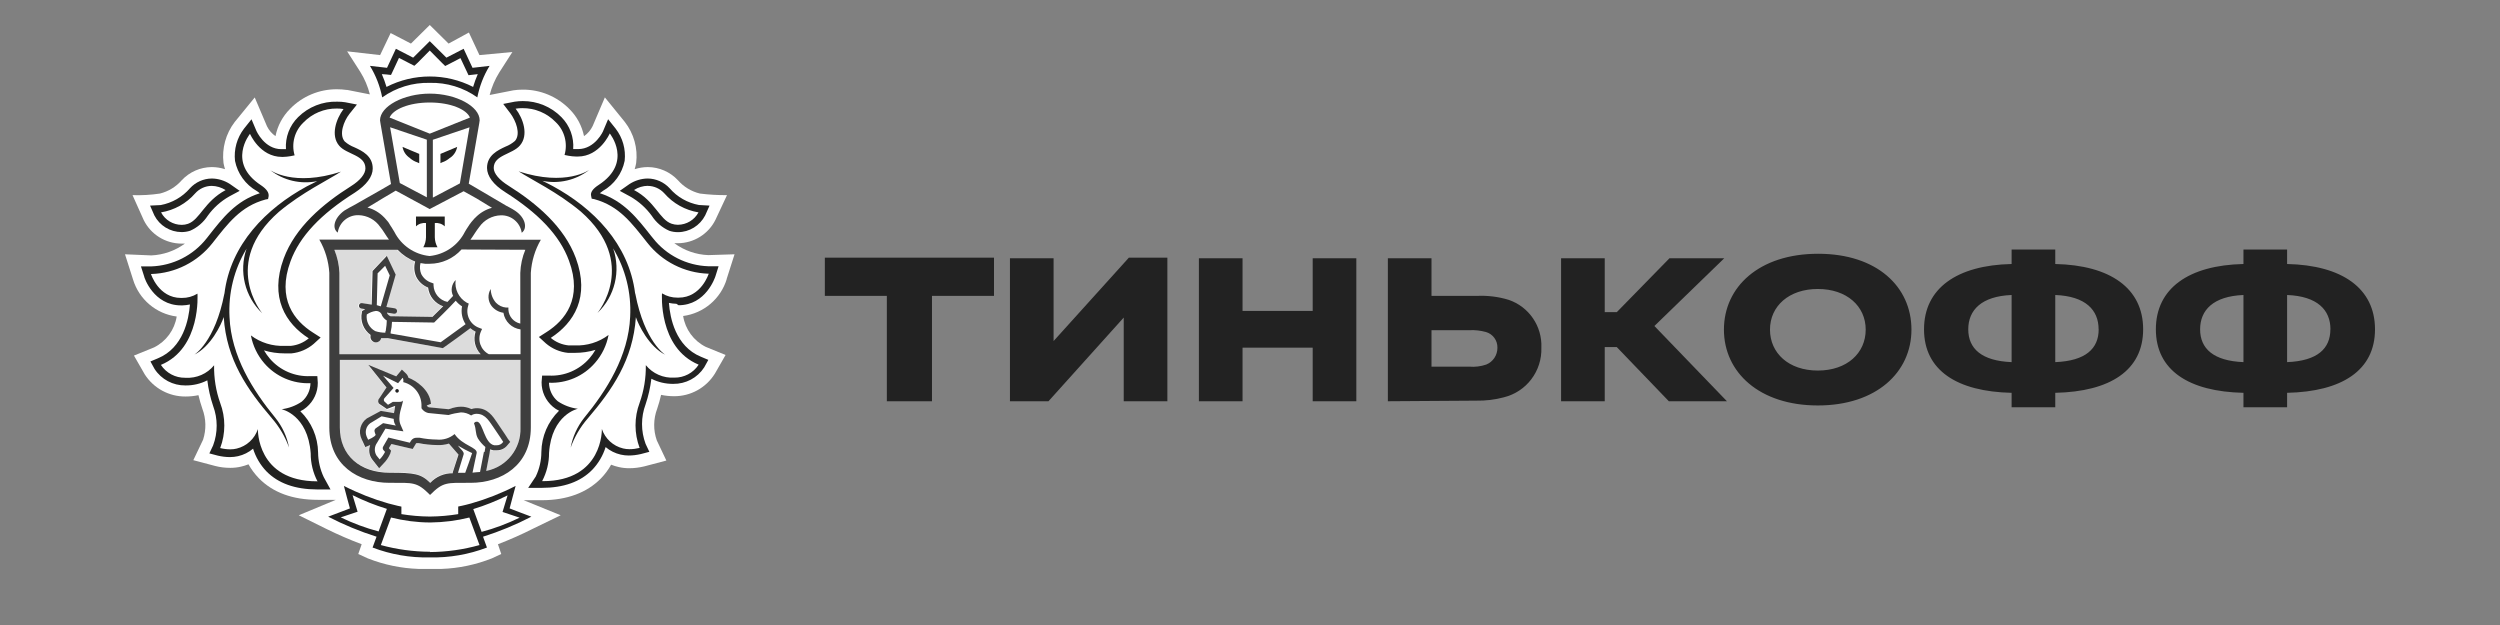
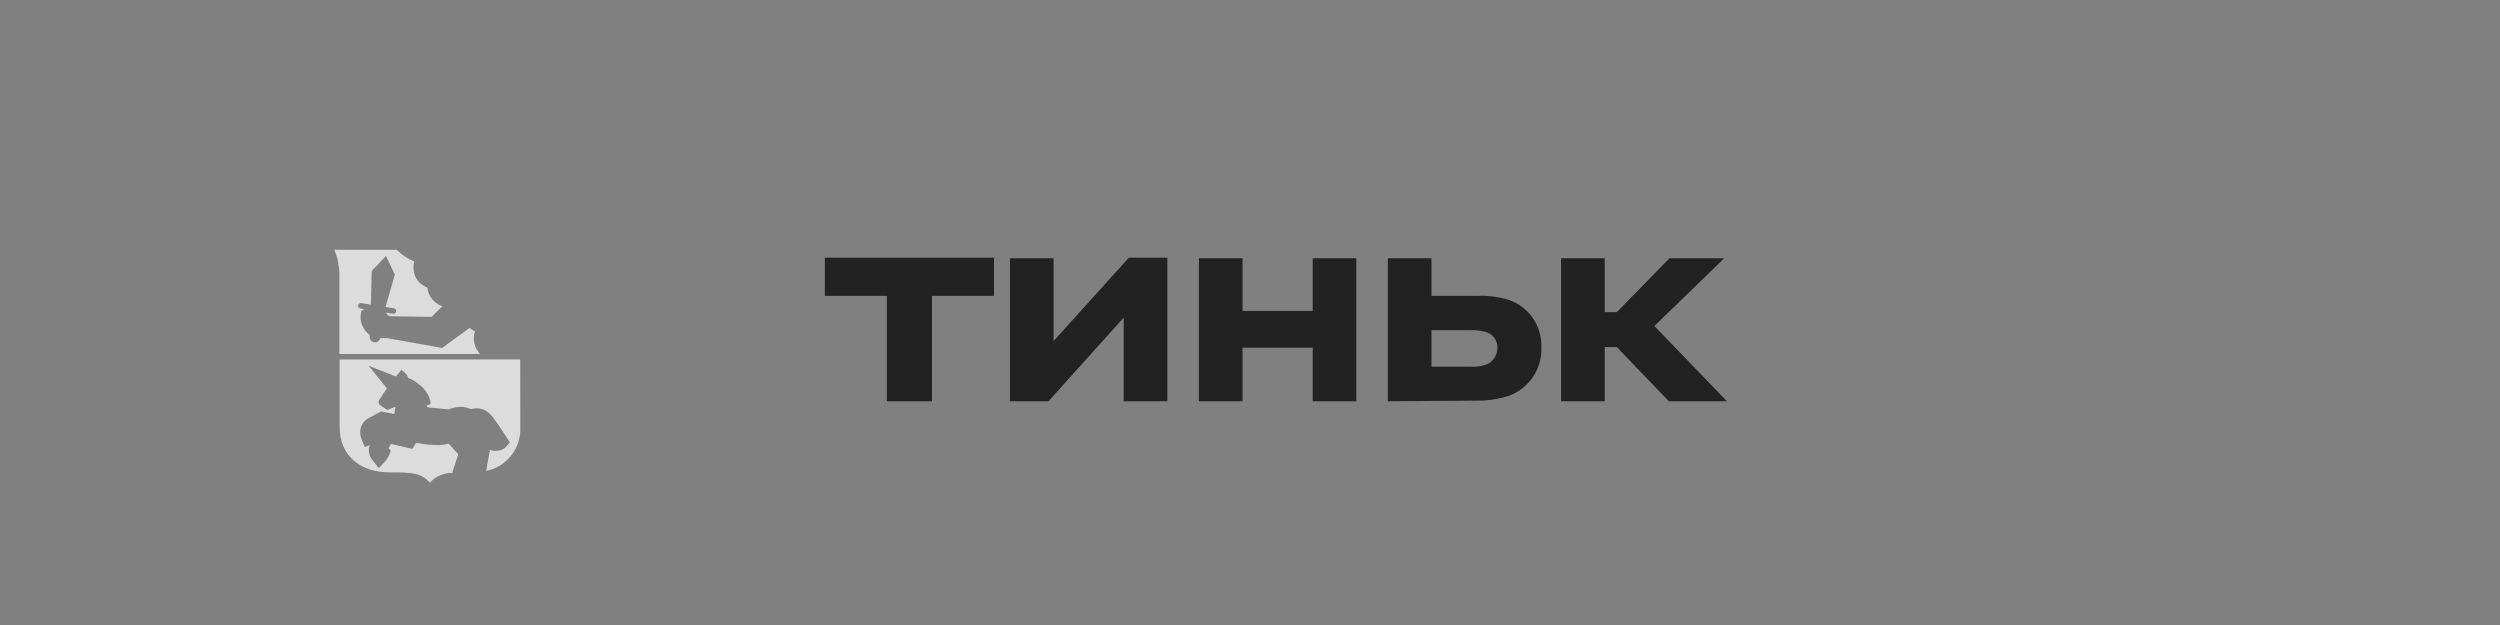
<svg xmlns="http://www.w3.org/2000/svg" width="200" height="50" viewBox="0 0 200 50" fill="none">
  <rect x="0" y="0" width="200" height="50" fill="#808080" stroke="none" />
  <g style="mix-blend-mode:darken">
-     <path d="M58.118 22.366L58.763 20.343L56.667 20.409C55.686 20.373 54.741 20.042 53.947 19.458H54.229C55.506 19.452 56.674 18.724 57.239 17.58L58.16 15.611C57.438 15.617 56.716 15.575 55.999 15.485C55.313 15.322 54.699 14.949 54.235 14.419C53.609 13.751 52.742 13.372 51.827 13.366C51.472 13.366 51.117 13.426 50.774 13.534C50.822 13.372 50.864 13.209 50.894 13.041C51.039 11.867 50.708 10.681 49.979 9.748L48.39 7.791L47.415 10.079C47.258 10.404 47.023 10.687 46.722 10.892C46.554 10.073 46.157 9.326 45.566 8.736C44.579 7.725 43.225 7.159 41.81 7.171C41.563 7.171 41.316 7.189 41.076 7.225L39.173 7.599C39.336 6.961 39.595 6.353 39.944 5.793L40.991 4.161L38.355 4.408L37.512 2.602L35.886 3.487L34.381 2L32.876 3.487L31.251 2.644L30.408 4.408L27.771 4.107L28.819 5.744C29.168 6.304 29.427 6.912 29.589 7.551L27.783 7.195H27.723C27.47 7.159 27.217 7.141 26.965 7.141C25.55 7.129 24.195 7.695 23.208 8.706C22.612 9.302 22.203 10.061 22.04 10.892C21.751 10.693 21.516 10.422 21.36 10.103L20.379 7.797L18.777 9.76C18.061 10.693 17.742 11.873 17.88 13.041C17.91 13.209 17.953 13.372 18.001 13.534C17.657 13.426 17.302 13.366 16.947 13.366C16.032 13.372 15.165 13.751 14.539 14.419C14.082 14.943 13.474 15.316 12.793 15.485C12.071 15.593 11.336 15.635 10.602 15.611L11.499 17.61C12.065 18.754 13.233 19.482 14.509 19.488H14.792C14.009 20.06 13.076 20.391 12.107 20.433L10 20.343L10.644 22.366C11.126 23.949 12.492 25.111 14.136 25.322C13.967 26.387 13.293 27.308 12.33 27.79L10.716 28.446L11.583 29.957C12.3 31.071 13.534 31.733 14.852 31.721C15.195 31.721 15.539 31.685 15.876 31.613C15.96 31.98 16.068 32.347 16.189 32.702C16.49 33.497 16.508 34.364 16.249 35.171L15.466 36.814L17.218 37.278C17.609 37.38 18.019 37.428 18.422 37.428C18.711 37.428 18.994 37.398 19.277 37.332C19.482 37.284 19.686 37.223 19.879 37.145C20.102 37.548 20.385 37.922 20.704 38.253C21.823 39.403 23.413 39.987 25.429 39.987H26.868L23.9 41.221L26.152 42.334C27.061 42.78 27.988 43.183 28.933 43.538L28.662 44.321L29.439 44.676C30.727 45.182 32.094 45.465 33.478 45.513H35.326C36.705 45.465 38.066 45.176 39.348 44.67L40.1 44.321L39.835 43.538C40.793 43.171 41.732 42.756 42.647 42.292L44.856 41.221L41.894 40.017H43.339C45.356 40.017 46.951 39.415 48.065 38.283C48.39 37.952 48.667 37.579 48.89 37.175C49.082 37.254 49.287 37.314 49.492 37.362C49.775 37.428 50.057 37.458 50.346 37.458C50.75 37.458 51.159 37.404 51.55 37.308L53.308 36.844L52.544 35.231C52.255 34.412 52.267 33.515 52.574 32.702C52.7 32.335 52.803 31.962 52.887 31.589C53.224 31.661 53.573 31.697 53.916 31.697C55.247 31.709 56.487 31.023 57.191 29.891L58.046 28.398L56.457 27.748C55.494 27.266 54.819 26.345 54.651 25.28C56.294 25.063 57.661 23.907 58.142 22.318L58.118 22.366Z" fill="white" />
    <path d="M41.617 28.759H27.169V34.177C27.169 36.405 28.777 37.789 31.155 37.789C33.141 37.789 33.665 37.867 34.399 38.602C34.863 38.102 35.519 37.819 36.205 37.831V37.747L36.663 36.338L35.886 35.49C35.573 35.586 35.248 35.622 34.923 35.604C34.435 35.598 33.954 35.55 33.478 35.453H33.328C33.262 35.453 33.262 35.453 33.244 35.49L33.153 35.64L32.991 35.911L32.678 35.839L31.287 35.514L31.094 35.827V35.863L31.263 36.05L31.191 36.29C31.064 36.585 30.884 36.85 30.655 37.079L30.306 37.452L29.987 37.055L29.752 36.76C29.499 36.429 29.439 35.995 29.583 35.604L29.192 35.767L29.017 35.381L28.921 35.11C28.674 34.538 28.861 33.876 29.361 33.515L30.48 32.913L31.546 33.124C31.546 33.021 31.612 32.654 31.642 32.564H31.582L30.98 32.793L30.378 32.383C30.258 32.263 30.252 32.064 30.378 31.938L30.95 31.071L29.499 29.265L31.672 30.12L31.823 29.939L32.124 29.578L32.467 29.903C32.557 29.993 32.617 30.102 32.648 30.228C33.25 30.469 34.363 31.173 34.454 32.317L34.11 32.456C34.153 32.516 34.207 32.564 34.273 32.594L35.862 32.751L36.007 32.708C36.278 32.606 36.567 32.552 36.856 32.546C37.145 32.546 37.428 32.612 37.686 32.738C37.801 32.696 37.927 32.672 38.048 32.666H38.126C38.975 32.666 39.402 33.304 39.739 33.81L39.914 34.063C40.209 34.484 40.6 35.098 40.618 35.122L40.793 35.393L40.576 35.646C40.377 35.911 40.064 36.062 39.733 36.062C39.637 36.068 39.541 36.068 39.444 36.062C39.36 36.044 39.276 36.019 39.191 35.983C39.191 36.068 39.191 36.17 39.143 36.254L38.896 37.675C40.534 37.344 41.69 35.875 41.623 34.201L41.617 28.759ZM27.151 28.32H38.403C37.945 27.838 37.789 27.146 37.993 26.514C37.843 26.442 37.698 26.345 37.572 26.237C37.133 26.562 35.766 27.537 35.441 27.784L35.369 27.832L30.95 27.049H30.86C30.715 27.055 30.571 27.055 30.426 27.049C30.384 27.248 30.209 27.387 30.011 27.387H29.939C29.704 27.345 29.541 27.122 29.577 26.887V26.791C29.005 26.381 28.735 25.671 28.885 24.985V24.906L28.951 24.858C28.951 24.858 29.035 24.798 29.15 24.732L28.831 24.684C28.71 24.66 28.632 24.551 28.65 24.431C28.668 24.31 28.777 24.232 28.897 24.25H28.903L29.668 24.371L29.74 21.68L30.878 20.476L31.588 21.968L30.842 24.557L31.516 24.666C31.636 24.69 31.715 24.798 31.696 24.918C31.678 25.027 31.588 25.099 31.48 25.099H31.444L30.896 25.009V25.051C30.956 25.159 31.046 25.244 31.161 25.298L34.526 25.352L35.387 24.503C34.73 24.274 34.261 23.696 34.183 23.004C33.761 22.841 33.418 22.528 33.225 22.125C33.063 21.746 33.033 21.318 33.147 20.921C32.617 20.71 32.136 20.391 31.745 19.982H26.748C26.989 20.572 27.127 21.198 27.151 21.83V28.32Z" fill="#DCDCDC" />
    <path d="M65.987 23.672H70.947V32.1H74.559V23.672H79.52V20.614H65.987V23.672ZM84.287 27.284V20.662H80.796V32.1H83.878L89.898 25.406V32.1H93.39V20.614H90.308L84.287 27.284ZM105.015 24.876H99.404V20.662H95.912V32.1H99.404V27.814H105.015V32.1H108.506V20.662H105.015V24.876ZM120.685 23.985C119.86 23.732 118.993 23.63 118.132 23.672H114.52V20.662H111.029V32.1L118.108 32.052C118.849 32.064 119.583 31.98 120.3 31.787C122.118 31.342 123.37 29.686 123.31 27.814C123.382 26.098 122.316 24.533 120.685 23.985ZM118.903 29.163C118.463 29.313 117.994 29.373 117.53 29.331H114.52V26.417H117.53C117.982 26.387 118.439 26.442 118.879 26.562C119.433 26.724 119.806 27.236 119.794 27.814C119.8 28.404 119.451 28.94 118.903 29.163ZM137.938 20.662H133.556L129.342 24.973H128.379V20.662H124.887V32.1H128.379V27.766H129.342L133.508 32.1H138.155L132.352 26.08L137.938 20.662Z" fill="#222222" />
-     <path d="M145.452 20.301C140.732 20.301 137.914 22.95 137.914 26.369C137.914 29.788 140.756 32.437 145.427 32.437C150.099 32.437 152.916 29.788 152.916 26.369C152.916 22.95 150.171 20.301 145.452 20.301ZM145.427 29.644C143.092 29.644 141.599 28.247 141.599 26.369C141.599 24.491 143.116 23.118 145.427 23.118C147.739 23.118 149.256 24.491 149.256 26.369C149.256 28.247 147.763 29.644 145.427 29.644ZM164.421 21.12V19.964H160.929V21.12C156.546 21.216 153.922 23.07 153.922 26.345C153.922 29.62 156.546 31.33 160.929 31.426V32.582H164.421V31.426C168.827 31.33 171.452 29.62 171.452 26.345C171.452 23.07 168.833 21.216 164.421 21.12ZM160.929 28.97C158.521 28.873 157.461 27.886 157.461 26.345C157.461 24.804 158.521 23.696 160.929 23.6V28.97ZM164.421 28.97V23.6C166.853 23.696 167.888 24.804 167.888 26.345H167.894C167.894 27.886 166.859 28.873 164.421 28.97ZM182.968 21.12V19.964H179.477V21.12C175.094 21.216 172.469 23.07 172.469 26.345C172.469 29.62 175.094 31.33 179.477 31.426V32.582H182.968V31.426C187.375 31.33 190 29.62 190 26.345C190 23.07 187.375 21.216 182.968 21.12ZM179.477 28.97C177.069 28.873 176.009 27.886 176.009 26.345C176.009 24.804 177.069 23.696 179.477 23.6V28.97ZM186.43 26.345C186.43 27.886 185.401 28.873 182.968 28.97V23.6C185.401 23.696 186.436 24.804 186.436 26.345H186.43ZM31.769 31.125C31.696 31.125 31.63 31.179 31.624 31.251V31.257C31.618 31.336 31.678 31.408 31.756 31.414H31.762C31.847 31.414 31.907 31.348 31.907 31.27C31.907 31.185 31.847 31.125 31.769 31.125ZM31.763 31.119C31.769 31.119 31.769 31.125 31.769 31.125C31.775 31.125 31.775 31.119 31.781 31.119H31.763ZM41.599 40.992L40.769 40.673L40.997 39.812L41.25 38.873C40.112 39.457 38.92 39.926 37.692 40.276C37.09 40.444 36.657 40.522 36.657 40.522V41.13C35.916 41.251 35.17 41.317 34.417 41.323H34.351C33.599 41.317 32.852 41.251 32.112 41.13V40.528C32.112 40.528 31.672 40.444 31.07 40.276C29.842 39.926 28.65 39.457 27.512 38.873L27.759 39.812L27.994 40.673L27.157 40.992L26.254 41.335C27.494 41.979 28.789 42.515 30.125 42.936L29.806 43.803C31.257 44.357 32.81 44.628 34.363 44.592H34.399C35.953 44.628 37.506 44.357 38.956 43.803L38.643 42.936C39.974 42.515 41.268 41.979 42.508 41.335L41.599 40.992ZM27.259 41.389L28.608 40.938L28.205 39.613C29.09 40.053 30.005 40.42 30.95 40.709L30.288 42.515C29.246 42.238 28.229 41.859 27.259 41.389ZM34.417 44.164L34.387 44.14C33.063 44.134 31.744 43.954 30.468 43.605L31.281 41.401C32.292 41.654 33.334 41.792 34.381 41.798H34.447C35.495 41.786 36.536 41.654 37.548 41.401L38.361 43.605C37.078 43.966 35.748 44.152 34.417 44.164ZM38.523 42.551V42.533L37.861 40.727C38.806 40.438 39.721 40.071 40.606 39.631L40.203 40.956L41.569 41.413C40.594 41.889 39.571 42.274 38.523 42.551ZM34.381 6.629C35.742 6.593 37.078 7.003 38.186 7.791C38.36 6.9 38.691 6.045 39.167 5.269L37.801 5.425L37.09 3.902L35.712 4.613L34.381 3.294L33.051 4.613L31.672 3.902L30.962 5.425L29.595 5.269C30.071 6.045 30.402 6.9 30.576 7.791C31.684 7.003 33.021 6.593 34.381 6.629ZM30.902 5.955L31.281 5.997L31.443 5.654L31.919 4.631L32.804 5.088L33.147 5.263L33.424 5.01L34.381 4.041L35.338 5.01L35.615 5.281L35.958 5.106L36.837 4.649L37.319 5.672L37.481 6.015L37.861 5.973L38.222 5.931C38.078 6.262 37.951 6.605 37.849 6.954C35.675 5.841 33.093 5.841 30.92 6.954C30.817 6.605 30.691 6.262 30.546 5.931L30.902 5.955ZM52.237 19.055L52.074 18.856C50.955 17.429 49.889 16.075 47.987 15.455C48.065 15.389 48.143 15.328 48.227 15.274C49.13 14.762 49.769 13.883 49.973 12.866C50.076 11.945 49.817 11.024 49.251 10.29L48.649 9.537L48.27 10.434C48.27 10.488 47.601 11.927 46.253 11.927H45.855C45.928 10.982 45.585 10.049 44.916 9.374C44.104 8.544 42.984 8.08 41.822 8.086C41.605 8.086 41.389 8.104 41.178 8.134L40.257 8.315L40.829 9.067C41.274 9.669 41.678 10.711 41.202 11.271C40.973 11.47 40.714 11.626 40.431 11.734C39.829 12.017 38.962 12.421 38.962 13.432C38.962 14.088 39.474 14.774 40.395 15.358C43.11 17.08 44.79 18.856 45.518 20.855C46.644 23.901 45.175 25.635 43.748 26.55L43.11 26.959L43.67 27.471C44.17 27.898 44.784 28.163 45.44 28.229H45.988C46.548 28.229 47.102 28.151 47.637 27.988C47.505 28.223 47.343 28.446 47.168 28.651C46.355 29.596 45.151 30.114 43.905 30.047H43.369L43.327 30.583C43.321 31.336 43.652 32.046 44.224 32.534C44.375 32.666 44.543 32.775 44.724 32.859C43.833 33.726 43.327 34.912 43.309 36.158C43.309 36.838 43.153 37.512 42.858 38.126L42.255 39.029H43.327C45.097 39.029 46.452 38.542 47.391 37.572C47.878 37.061 48.239 36.441 48.45 35.766C48.799 36.061 49.209 36.266 49.654 36.368C49.865 36.417 50.082 36.441 50.298 36.441C50.623 36.441 50.949 36.398 51.261 36.326L51.948 36.146L51.647 35.508C51.267 34.49 51.267 33.364 51.647 32.347C51.87 31.685 52.026 30.998 52.11 30.3C52.652 30.577 53.254 30.716 53.862 30.71C54.861 30.722 55.795 30.228 56.336 29.391L56.667 28.789L56.066 28.536C54.049 27.7 53.603 25.448 53.513 24.232C53.712 24.274 53.91 24.298 54.115 24.304L54.284 24.419C56.475 24.419 57.209 22.185 57.239 22.089L57.486 21.3H56.661C54.928 21.24 53.308 20.421 52.237 19.055ZM54.29 23.811H54.205C53.766 23.817 53.332 23.696 52.959 23.468C52.959 23.468 52.64 27.82 55.885 29.169V29.186C55.458 29.837 54.723 30.222 53.947 30.21C53.068 30.264 52.219 29.891 51.665 29.211C51.683 30.234 51.514 31.257 51.171 32.221C50.732 33.383 50.732 34.671 51.171 35.833C50.9 35.899 50.629 35.935 50.352 35.935C50.184 35.935 50.009 35.917 49.847 35.875C49.046 35.682 48.408 35.092 48.149 34.316C48.149 34.316 48.276 38.493 43.405 38.493H43.369C43.736 37.795 43.929 37.019 43.923 36.23C44.134 33.142 46.229 32.702 46.229 32.702C45.651 32.63 45.103 32.425 44.621 32.1C44.182 31.733 43.929 31.191 43.917 30.619C45.326 30.68 46.686 30.096 47.607 29.024C48.161 28.392 48.528 27.621 48.685 26.797C47.908 27.381 46.951 27.675 45.982 27.633H45.488C44.965 27.579 44.465 27.375 44.062 27.031C45.916 25.827 47.216 23.768 46.066 20.644C45.139 18.14 42.918 16.267 40.684 14.859C39.944 14.401 39.498 13.883 39.498 13.438C39.498 12.39 40.985 12.36 41.599 11.632C42.304 10.813 41.864 9.489 41.25 8.694C41.425 8.664 41.605 8.652 41.78 8.652C42.785 8.64 43.755 9.043 44.453 9.766C45.163 10.44 45.434 11.457 45.163 12.397L45.488 12.463C45.687 12.499 45.886 12.517 46.09 12.523H46.223C47.987 12.523 48.781 10.675 48.781 10.675C48.781 10.675 50.66 12.986 47.896 14.793C47.421 15.1 47.21 15.395 47.294 15.695L47.336 15.894L47.535 15.93C49.54 16.472 50.545 17.857 51.791 19.428C52.971 20.927 54.753 21.83 56.661 21.896H56.698C56.698 21.896 56.096 23.811 54.29 23.811Z" fill="#222222" />
-     <path d="M50.425 15.726C51.099 16.111 51.683 16.635 52.14 17.261C52.483 17.791 52.971 18.212 53.549 18.465C53.766 18.537 54.001 18.573 54.229 18.573C55.15 18.573 55.993 18.049 56.415 17.231L56.764 16.448L55.915 16.4C55 16.231 54.175 15.762 53.567 15.057C53.116 14.57 52.483 14.287 51.815 14.281C51.297 14.287 50.798 14.443 50.364 14.72L49.582 15.268L50.425 15.726ZM51.833 14.865L51.815 14.871C52.327 14.871 52.809 15.094 53.152 15.473C53.856 16.279 54.819 16.815 55.879 16.99C55.554 17.598 54.922 17.977 54.229 17.983C54.061 17.983 53.892 17.953 53.73 17.899C52.754 17.568 52.411 16.093 50.72 15.202C51.051 14.985 51.436 14.871 51.833 14.865ZM50.822 23.485L50.81 23.474C50.316 19.5 47.433 16.629 44.224 14.889C43.929 14.726 43.652 14.594 43.387 14.467C44.712 14.738 46.09 14.413 47.156 13.582C47.156 13.582 45.295 14.949 41.491 13.709C42.544 14.395 44.591 15.358 46.463 16.924C51.135 21.029 47.794 25.039 47.794 25.039C49.191 23.714 49.678 21.692 49.052 19.873C50.039 21.517 50.515 23.419 50.413 25.334C50.28 28.488 48.528 31.245 46.722 33.443C46.181 34.135 45.807 34.948 45.651 35.815C45.958 34.954 46.421 34.159 47.023 33.473C48.98 31.179 50.635 28.801 50.87 25.376C51.075 25.978 51.906 27.73 53.23 28.386C53.23 28.386 51.568 27.387 50.822 23.485ZM25.899 38.169C25.61 37.554 25.453 36.88 25.447 36.2C25.429 34.954 24.918 33.768 24.027 32.901C24.207 32.817 24.376 32.708 24.526 32.576C25.098 32.088 25.429 31.378 25.423 30.625L25.387 30.09H24.845C23.605 30.15 22.401 29.638 21.588 28.693C21.414 28.488 21.257 28.265 21.119 28.031C21.655 28.193 22.209 28.271 22.768 28.271H23.316C23.972 28.205 24.593 27.94 25.092 27.513L25.652 27.001L25.014 26.592C23.581 25.677 22.118 23.943 23.244 20.897C23.972 18.916 25.652 17.128 28.391 15.407C29.312 14.805 29.818 14.136 29.818 13.48C29.818 12.469 28.969 12.066 28.349 11.783C28.066 11.674 27.807 11.518 27.578 11.319C27.097 10.759 27.5 9.694 27.952 9.116L28.554 8.363L27.627 8.182C27.416 8.146 27.199 8.134 26.983 8.134C25.809 8.098 24.677 8.55 23.846 9.374C23.166 10.043 22.811 10.982 22.877 11.933H22.516C21.161 11.933 20.523 10.5 20.499 10.44L20.12 9.543L19.518 10.296C18.958 11.03 18.699 11.951 18.801 12.872C19.006 13.889 19.638 14.768 20.541 15.28C20.625 15.334 20.71 15.395 20.782 15.461C18.88 16.063 17.814 17.435 16.694 18.862L16.532 19.067C15.46 20.433 13.835 21.252 12.101 21.312H11.276L11.529 22.101C11.529 22.197 12.287 24.431 14.485 24.431H14.593C14.798 24.425 14.996 24.401 15.195 24.358C15.105 25.562 14.659 27.826 12.637 28.663L12.035 28.916L12.366 29.518C12.908 30.354 13.841 30.848 14.84 30.836C15.448 30.842 16.044 30.704 16.586 30.427C16.67 31.125 16.827 31.811 17.049 32.474C17.429 33.491 17.429 34.617 17.049 35.634L16.748 36.272L17.435 36.453C17.748 36.525 18.073 36.567 18.398 36.567C18.615 36.567 18.831 36.543 19.042 36.495C19.488 36.392 19.897 36.188 20.246 35.893C20.457 36.567 20.818 37.187 21.306 37.699C22.251 38.668 23.605 39.15 25.369 39.156H26.441L25.899 38.169ZM25.381 38.506C20.511 38.506 20.631 34.328 20.631 34.328C20.372 35.104 19.734 35.694 18.934 35.887C18.771 35.929 18.596 35.947 18.428 35.947C18.151 35.947 17.88 35.911 17.615 35.845C18.055 34.683 18.055 33.395 17.615 32.233C17.272 31.27 17.11 30.246 17.128 29.223C16.574 29.903 15.725 30.276 14.846 30.222H14.816C14.033 30.234 13.299 29.843 12.871 29.192C16.116 27.844 15.797 23.491 15.797 23.491C15.424 23.72 14.991 23.841 14.551 23.835H14.485C12.679 23.835 12.077 21.92 12.077 21.92H12.113C14.021 21.86 15.809 20.957 16.989 19.458C18.229 17.887 19.241 16.502 21.245 15.96L21.444 15.924L21.486 15.726C21.54 15.419 21.33 15.124 20.884 14.823C18.121 13.017 19.999 10.705 19.999 10.705C19.999 10.705 20.782 12.553 22.558 12.553H22.642C22.847 12.547 23.045 12.529 23.244 12.493L23.569 12.427C23.292 11.488 23.569 10.47 24.279 9.796C24.978 9.073 25.947 8.67 26.952 8.682C27.127 8.682 27.308 8.694 27.482 8.724C26.88 9.525 26.435 10.849 27.139 11.662C27.741 12.367 29.234 12.397 29.234 13.468C29.234 13.914 28.819 14.431 28.078 14.895C25.839 16.304 23.617 18.176 22.696 20.68C21.546 23.805 22.847 25.881 24.701 27.067C24.297 27.405 23.798 27.615 23.274 27.669H22.774C21.805 27.712 20.848 27.417 20.071 26.833C20.228 27.657 20.595 28.428 21.143 29.06C22.064 30.126 23.431 30.716 24.839 30.655C24.827 31.227 24.574 31.769 24.135 32.136C23.653 32.461 23.105 32.666 22.528 32.738C22.528 32.738 24.629 33.166 24.857 36.266C24.851 37.055 25.044 37.831 25.411 38.53L25.381 38.506Z" fill="#222220" />
-     <path d="M14.527 18.567H14.533C14.762 18.567 14.997 18.531 15.213 18.459C15.791 18.206 16.279 17.785 16.622 17.255C17.073 16.629 17.657 16.105 18.332 15.72L19.174 15.268L18.392 14.72C17.959 14.443 17.459 14.287 16.947 14.281C16.279 14.287 15.647 14.57 15.195 15.063C14.593 15.762 13.762 16.237 12.854 16.406L12.005 16.448L12.348 17.231C12.769 18.049 13.606 18.561 14.527 18.567ZM15.611 15.473C15.948 15.094 16.429 14.871 16.941 14.871C17.332 14.877 17.718 14.997 18.049 15.208C16.345 16.117 15.99 17.574 15.039 17.905C14.882 17.959 14.714 17.989 14.545 17.989C13.847 17.989 13.209 17.604 12.884 16.99C13.943 16.815 14.906 16.279 15.611 15.473ZM18.362 25.358C18.26 23.443 18.729 21.541 19.723 19.898C19.096 21.716 19.584 23.738 20.981 25.063C20.981 25.063 17.634 21.053 22.311 16.948C24.183 15.383 26.224 14.419 27.278 13.733C23.473 14.973 21.613 13.607 21.613 13.607C22.678 14.437 24.051 14.762 25.375 14.492C25.11 14.618 24.834 14.756 24.538 14.913C21.33 16.659 18.428 19.53 17.953 23.504V23.474C17.206 27.375 15.545 28.374 15.545 28.374C16.863 27.724 17.7 25.966 17.898 25.364C18.121 28.795 19.795 31.173 21.751 33.461C22.347 34.147 22.817 34.942 23.124 35.803C22.961 34.942 22.588 34.129 22.04 33.443C20.234 31.245 18.488 28.488 18.362 25.358ZM33.279 18.11C33.49 17.905 33.785 17.809 34.08 17.845V18.983C34.074 19.265 34.002 19.536 33.864 19.783H35.001C34.863 19.536 34.791 19.265 34.785 18.983V17.845C35.074 17.809 35.368 17.905 35.579 18.11V17.321H33.279V18.11ZM32.804 12.649H32.792C32.967 12.8 33.171 12.92 33.394 12.992L33.538 13.059V12.312L32.202 11.752C32.268 12.126 32.485 12.451 32.804 12.649ZM35.977 12.643L35.971 12.649C36.29 12.451 36.506 12.126 36.573 11.752L35.236 12.312V13.053L35.375 12.986C35.597 12.914 35.802 12.794 35.977 12.643Z" fill="#222220" />
-     <path d="M38.373 9.627C38.373 8.502 36.476 7.49 34.387 7.49C32.298 7.49 30.402 8.502 30.402 9.627L30.444 9.904L31.281 14.72L30.444 15.208L28.259 16.448C28.259 16.448 27.771 16.701 27.543 16.851C26.718 17.453 26.543 18.26 27.019 18.609C27.139 17.791 27.855 17.189 28.686 17.213C29.379 17.231 30.023 17.58 30.414 18.152C30.535 18.296 30.643 18.453 30.739 18.609C30.866 18.814 30.992 18.994 31.118 19.169H25.544C26.013 19.976 26.284 20.885 26.345 21.818V34.201C26.345 37.211 28.65 38.626 31.16 38.626C33.087 38.626 33.346 38.536 34.405 39.595C35.465 38.536 35.724 38.626 37.65 38.626C40.142 38.626 42.466 37.199 42.466 34.201V21.83C42.526 20.897 42.797 19.988 43.267 19.181H37.632C37.758 19.007 37.885 18.826 38.011 18.621C38.114 18.465 38.222 18.308 38.337 18.164C38.734 17.592 39.378 17.243 40.07 17.225C40.901 17.201 41.617 17.803 41.738 18.621C42.219 18.278 42.045 17.417 41.214 16.863C40.991 16.707 40.504 16.46 40.504 16.46L38.337 15.184L37.5 14.696L38.337 9.88L38.373 9.627ZM31.209 10.181L34.147 11.175V15.786L31.985 14.642L31.209 10.181ZM26.748 19.982H31.811C32.202 20.391 32.684 20.716 33.213 20.921C33.099 21.318 33.129 21.746 33.292 22.125C33.484 22.528 33.827 22.841 34.249 23.004C34.327 23.696 34.797 24.274 35.453 24.503C35.092 24.87 34.736 25.213 34.592 25.352L31.227 25.298C31.112 25.243 31.022 25.159 30.962 25.051V25.009L31.51 25.099H31.546C31.654 25.099 31.744 25.027 31.763 24.918C31.781 24.798 31.702 24.689 31.582 24.665L30.908 24.557L31.654 21.968L30.944 20.476L29.806 21.68L29.734 24.37L28.969 24.25C28.849 24.226 28.741 24.304 28.716 24.425V24.431C28.698 24.551 28.777 24.659 28.897 24.683L29.216 24.732C29.102 24.798 29.023 24.846 29.017 24.858L28.951 24.906V24.985C28.801 25.671 29.078 26.381 29.643 26.791V26.887C29.607 27.122 29.77 27.344 30.005 27.387H30.077C30.276 27.387 30.45 27.248 30.492 27.049C30.637 27.055 30.775 27.055 30.92 27.049H31.01L35.423 27.85L35.495 27.802C35.844 27.555 37.187 26.598 37.626 26.255C37.752 26.363 37.897 26.459 38.047 26.532C37.843 27.164 37.999 27.856 38.457 28.338H27.151V21.83C27.127 21.198 26.989 20.572 26.748 19.982ZM37.247 25.936C36.789 26.273 35.664 27.091 35.254 27.381L31.251 26.682V26.574C31.317 26.303 31.353 26.026 31.359 25.749L34.73 25.803L34.797 25.737C34.851 25.683 35.916 24.653 36.458 24.057C36.603 24.238 36.771 24.389 36.964 24.509C36.868 25.003 36.97 25.514 37.247 25.936ZM30.558 25.213V25.231C30.649 25.4 30.781 25.544 30.944 25.641C30.938 25.887 30.914 26.128 30.872 26.369C30.872 26.423 30.872 26.477 30.829 26.532V26.616C30.552 26.616 30.282 26.574 30.017 26.489C29.535 26.231 29.264 25.701 29.343 25.159C29.559 25.009 29.806 24.912 30.065 24.876C30.288 24.87 30.486 25.003 30.558 25.213ZM30.143 24.413L30.209 21.866L30.811 21.264L31.179 22.029L30.462 24.509L30.143 24.413ZM37.217 37.825H36.639L37.09 36.35C37.163 36.146 36.789 35.881 36.633 35.646C37 35.869 37.379 36.067 37.771 36.248C37.771 36.296 37.217 37.825 37.217 37.825ZM38.764 36.176L38.716 36.134L38.403 37.759C38.204 37.759 37.993 37.801 37.801 37.813L38.132 36.248C38.228 35.785 36.982 35.646 36.368 34.725C35.965 35.062 35.447 35.219 34.929 35.164C34.472 35.158 34.02 35.11 33.575 35.02C33.496 35.014 33.418 35.014 33.34 35.02C33.153 35.008 32.973 35.104 32.876 35.267L32.786 35.417L31.07 35.002L30.661 35.712C30.595 35.809 30.607 35.941 30.691 36.025L30.805 36.152C30.691 36.374 30.547 36.579 30.372 36.754L30.119 36.441C29.926 36.128 29.945 35.724 30.161 35.429L30.835 34.291L32.274 34.508L32.051 33.996C31.75 33.322 32.208 32.461 32.256 31.968C32.256 32.118 32.1 32.148 31.943 32.148H31.528C31.498 32.142 31.462 32.142 31.431 32.148L31.04 32.383L30.733 32.1C30.685 32.01 30.703 31.902 30.775 31.835L31.486 31.035L30.643 30.053L31.847 30.655L32.208 30.222C32.304 30.318 32.262 30.571 32.262 30.571C33.135 30.788 33.743 31.582 33.719 32.486V32.66C33.84 32.853 34.032 32.985 34.249 33.039L35.88 33.202C36.205 33.1 36.536 33.033 36.874 32.991C37.163 32.991 37.452 33.081 37.692 33.238C37.807 33.16 37.945 33.112 38.084 33.106H38.138C38.866 33.106 39.173 33.768 39.565 34.31C39.859 34.725 40.257 35.351 40.257 35.351C40.142 35.52 39.956 35.622 39.751 35.622C39.679 35.628 39.613 35.628 39.541 35.622C38.758 35.477 38.644 33.864 38.198 33.738H38.126C38.041 33.738 37.963 33.786 37.921 33.864C38.126 34.412 38.005 34.635 38.228 35.068C38.391 35.327 38.595 35.562 38.83 35.76C38.83 35.76 38.8 36.001 38.764 36.176ZM29.993 34.599H29.981L30.053 34.785C30.005 34.948 29.451 35.182 29.451 35.182L29.33 34.918C29.174 34.538 29.288 34.105 29.619 33.858L30.528 33.304L31.498 33.509C31.492 33.702 31.552 33.888 31.666 34.045L30.649 33.852L30.047 34.273C29.951 34.358 29.932 34.49 29.993 34.599ZM41.636 34.207C41.702 35.881 40.54 37.35 38.896 37.675L39.173 36.218C39.173 36.134 39.203 36.031 39.215 35.947C39.3 35.983 39.384 36.007 39.468 36.025C39.565 36.031 39.661 36.031 39.757 36.025C40.088 36.025 40.401 35.875 40.6 35.61L40.817 35.357L40.636 35.11C40.636 35.11 40.233 34.472 39.932 34.051L39.763 33.798C39.426 33.292 38.999 32.654 38.15 32.654H38.072C37.951 32.66 37.825 32.684 37.71 32.726C37.452 32.6 37.169 32.534 36.88 32.534C36.591 32.54 36.302 32.594 36.031 32.696L35.886 32.738L34.297 32.582C34.231 32.552 34.177 32.504 34.135 32.443L34.478 32.305C34.381 31.155 33.274 30.451 32.672 30.216C32.642 30.09 32.581 29.981 32.491 29.891L32.148 29.566L31.847 29.927L31.696 30.108L29.469 29.192L30.92 30.999L30.348 31.865C30.227 31.986 30.221 32.184 30.348 32.311L30.95 32.72L31.552 32.492H31.612C31.612 32.582 31.546 32.949 31.516 33.051L30.468 32.871L29.349 33.473C28.831 33.846 28.65 34.532 28.921 35.11L29.047 35.381L29.222 35.766L29.613 35.604C29.469 35.995 29.529 36.429 29.782 36.76L30.017 37.061L30.33 37.458L30.679 37.085C30.908 36.856 31.088 36.591 31.215 36.296L31.287 36.055L31.118 35.869V35.833L31.311 35.52L32.702 35.845L33.015 35.917L33.183 35.64L33.274 35.489C33.274 35.459 33.274 35.453 33.358 35.453H33.508C33.984 35.55 34.466 35.598 34.947 35.604C35.272 35.622 35.597 35.586 35.91 35.489L36.681 36.368L36.223 37.777V37.861C35.537 37.849 34.881 38.132 34.417 38.632C33.677 37.898 33.153 37.819 31.173 37.819C28.795 37.819 27.187 36.429 27.187 34.207V28.789H41.636V34.207ZM42.027 19.982C41.78 20.566 41.648 21.192 41.623 21.83V25.887C41.1 25.773 40.708 25.328 40.672 24.792V24.605H40.492C40.179 24.581 39.89 24.437 39.673 24.214C39.408 23.907 39.264 23.522 39.258 23.118C38.999 23.54 39.023 24.081 39.324 24.479C39.559 24.774 39.902 24.973 40.275 25.021C40.383 25.719 40.943 26.261 41.642 26.351V28.338H39.113C38.451 28.001 38.174 27.212 38.469 26.532L38.565 26.315L38.343 26.231C37.62 25.978 37.223 25.201 37.452 24.467L37.5 24.286L37.331 24.208C36.699 23.841 36.35 23.124 36.452 22.402C36.121 22.739 36.037 23.251 36.248 23.672C36.127 23.811 35.971 23.973 35.796 24.154C35.164 24.021 34.706 23.474 34.682 22.829V22.679L34.544 22.625C34.177 22.516 33.876 22.263 33.701 21.926C33.587 21.649 33.562 21.336 33.641 21.047C33.761 21.072 33.882 21.09 34.002 21.102C34.122 21.108 34.249 21.108 34.369 21.102C35.344 21.102 36.272 20.68 36.922 19.958L42.027 19.982ZM38.126 15.876L39.113 16.478L39.36 16.623C38.848 16.761 38.385 17.038 38.017 17.423L37.975 17.459C37.891 17.55 37.813 17.64 37.734 17.736L37.686 17.797C37.608 17.893 37.536 17.995 37.47 18.104L37.434 18.158C37.349 18.278 37.271 18.411 37.193 18.543C36.645 19.633 35.579 20.361 34.369 20.482C33.159 20.361 32.094 19.633 31.546 18.543C31.468 18.411 31.389 18.284 31.311 18.158L31.263 18.091L31.07 17.779L31.016 17.712C30.938 17.616 30.86 17.526 30.781 17.441L30.739 17.399C30.372 17.014 29.908 16.737 29.397 16.599L29.649 16.454L30.643 15.852L31.66 15.25L34.375 16.725L37.09 15.298L38.126 15.876ZM36.789 14.672L34.628 15.81V11.181L37.56 10.187L36.789 14.672ZM34.381 10.693L31.167 9.405C31.438 8.754 32.702 8.201 34.381 8.201C36.061 8.201 37.325 8.754 37.596 9.405L34.381 10.693Z" fill="#3E3E3E" />
  </g>
</svg>